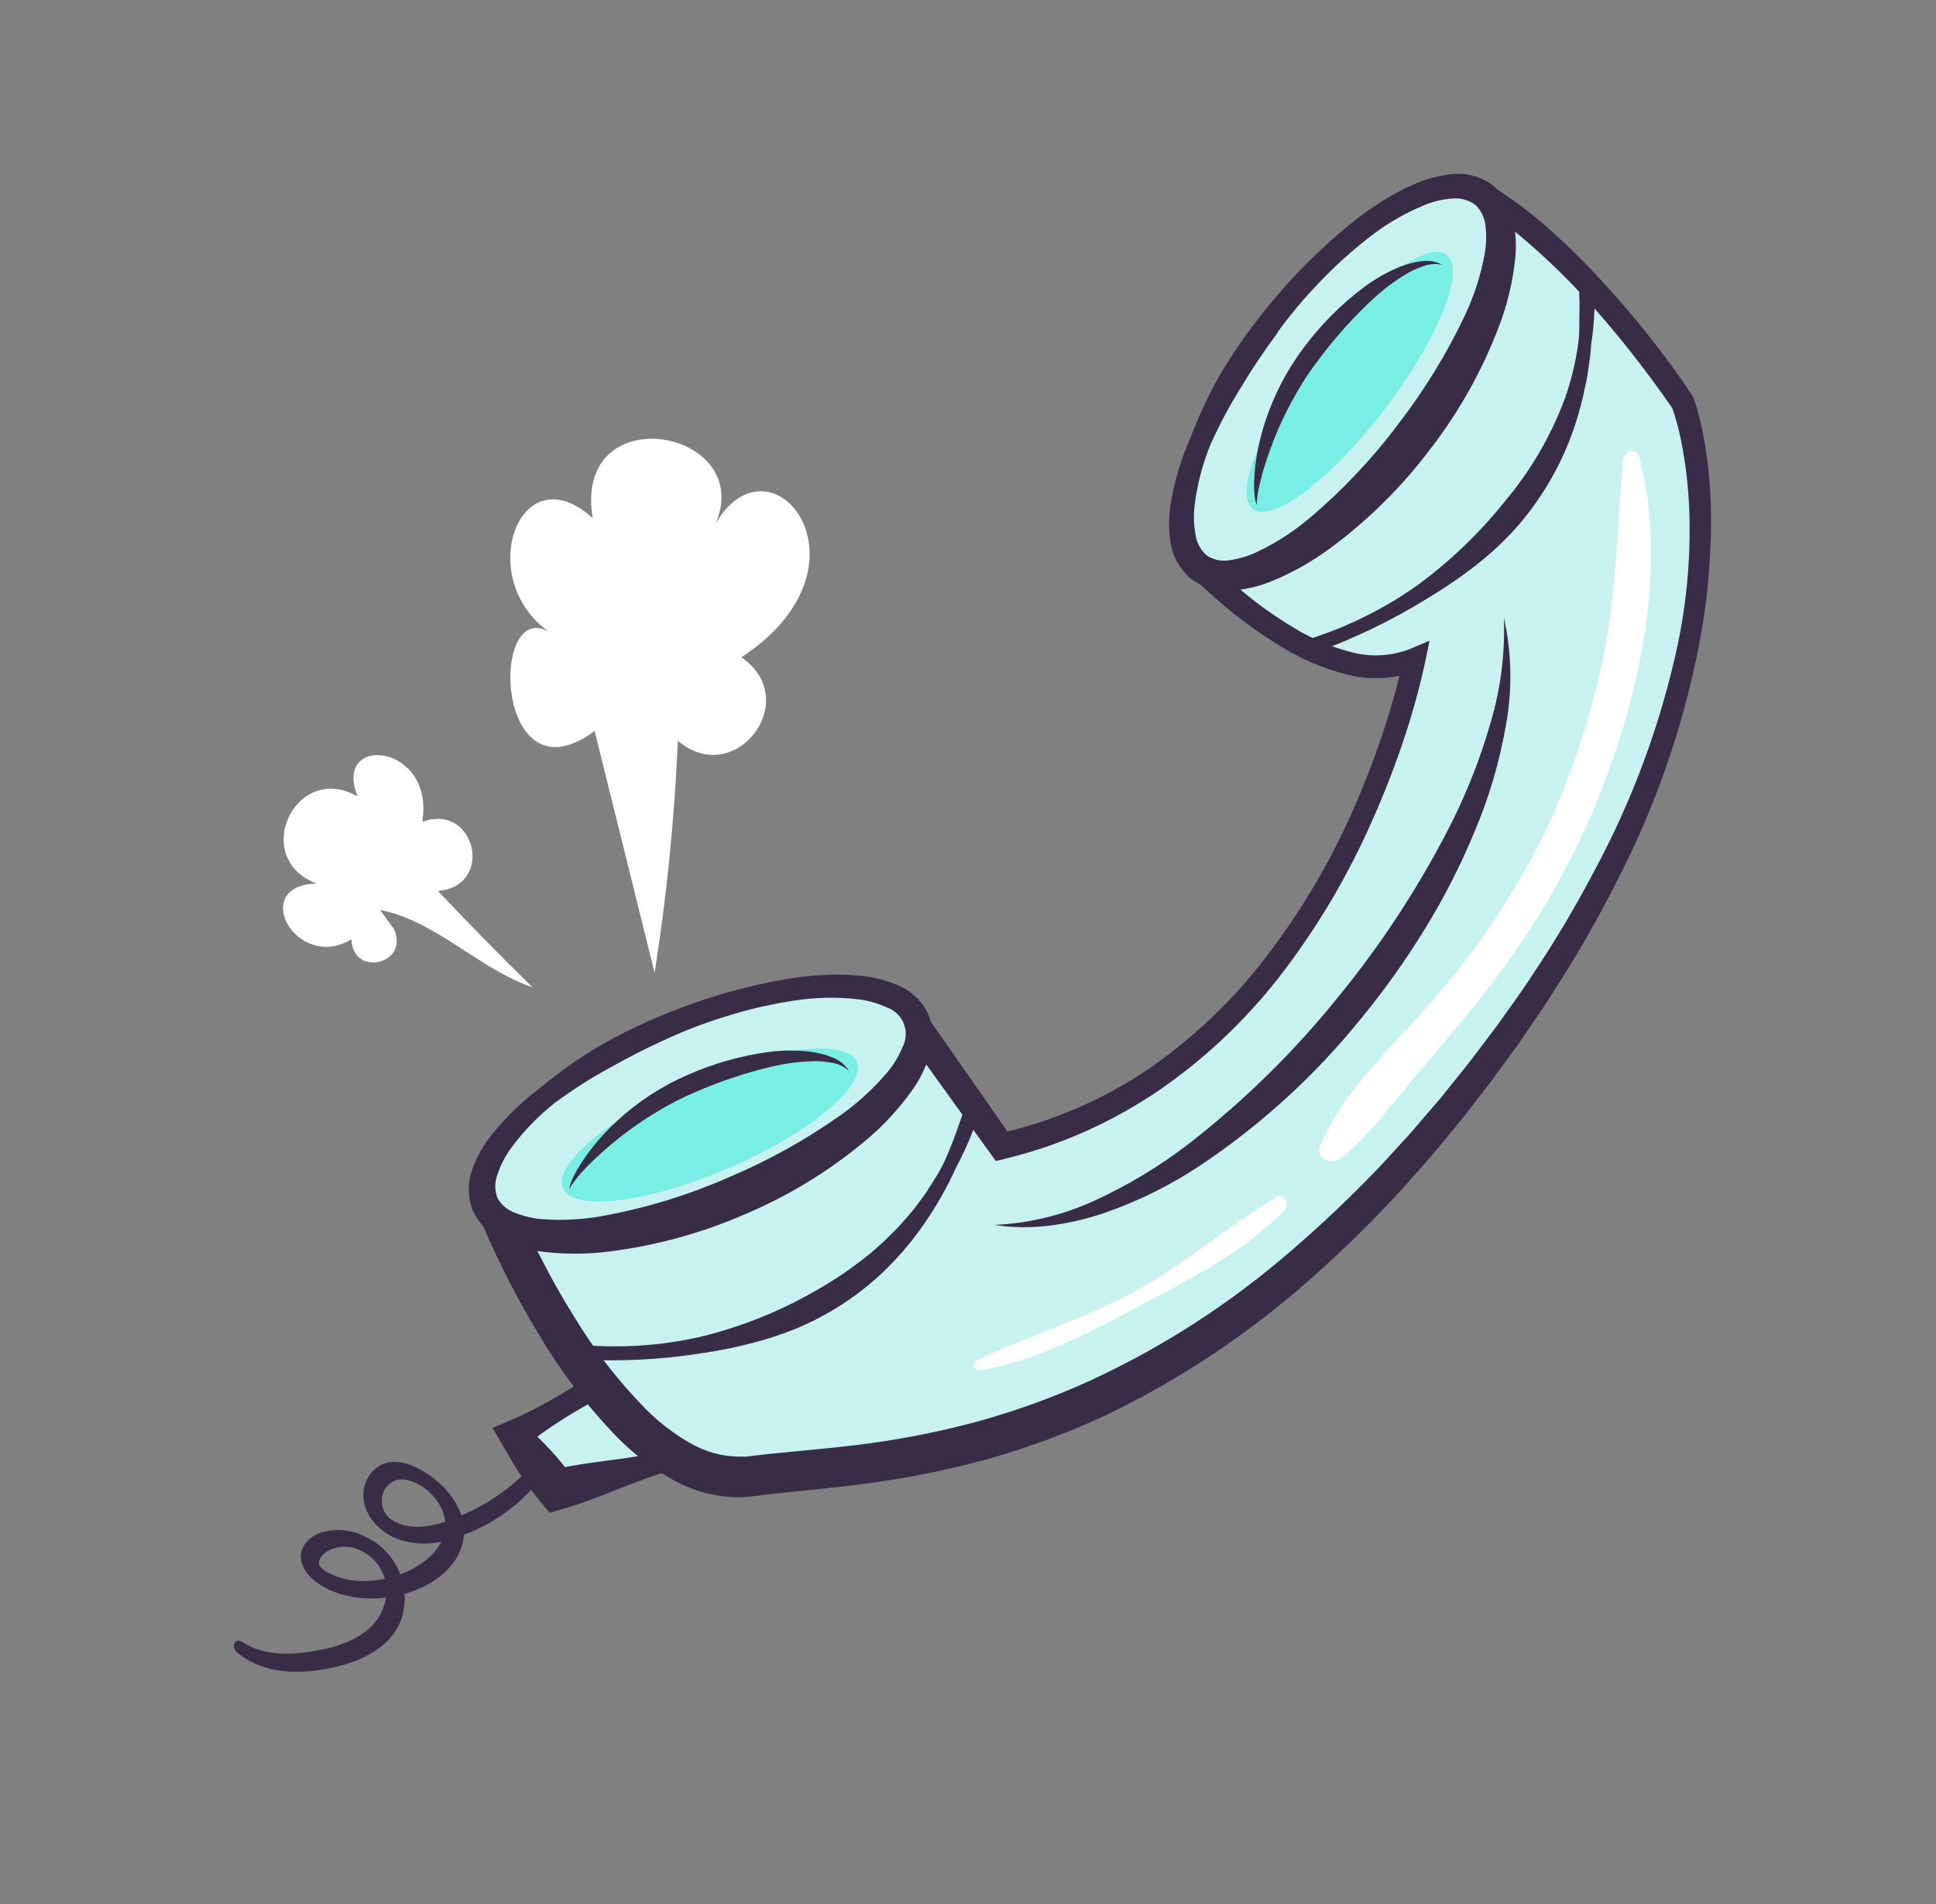
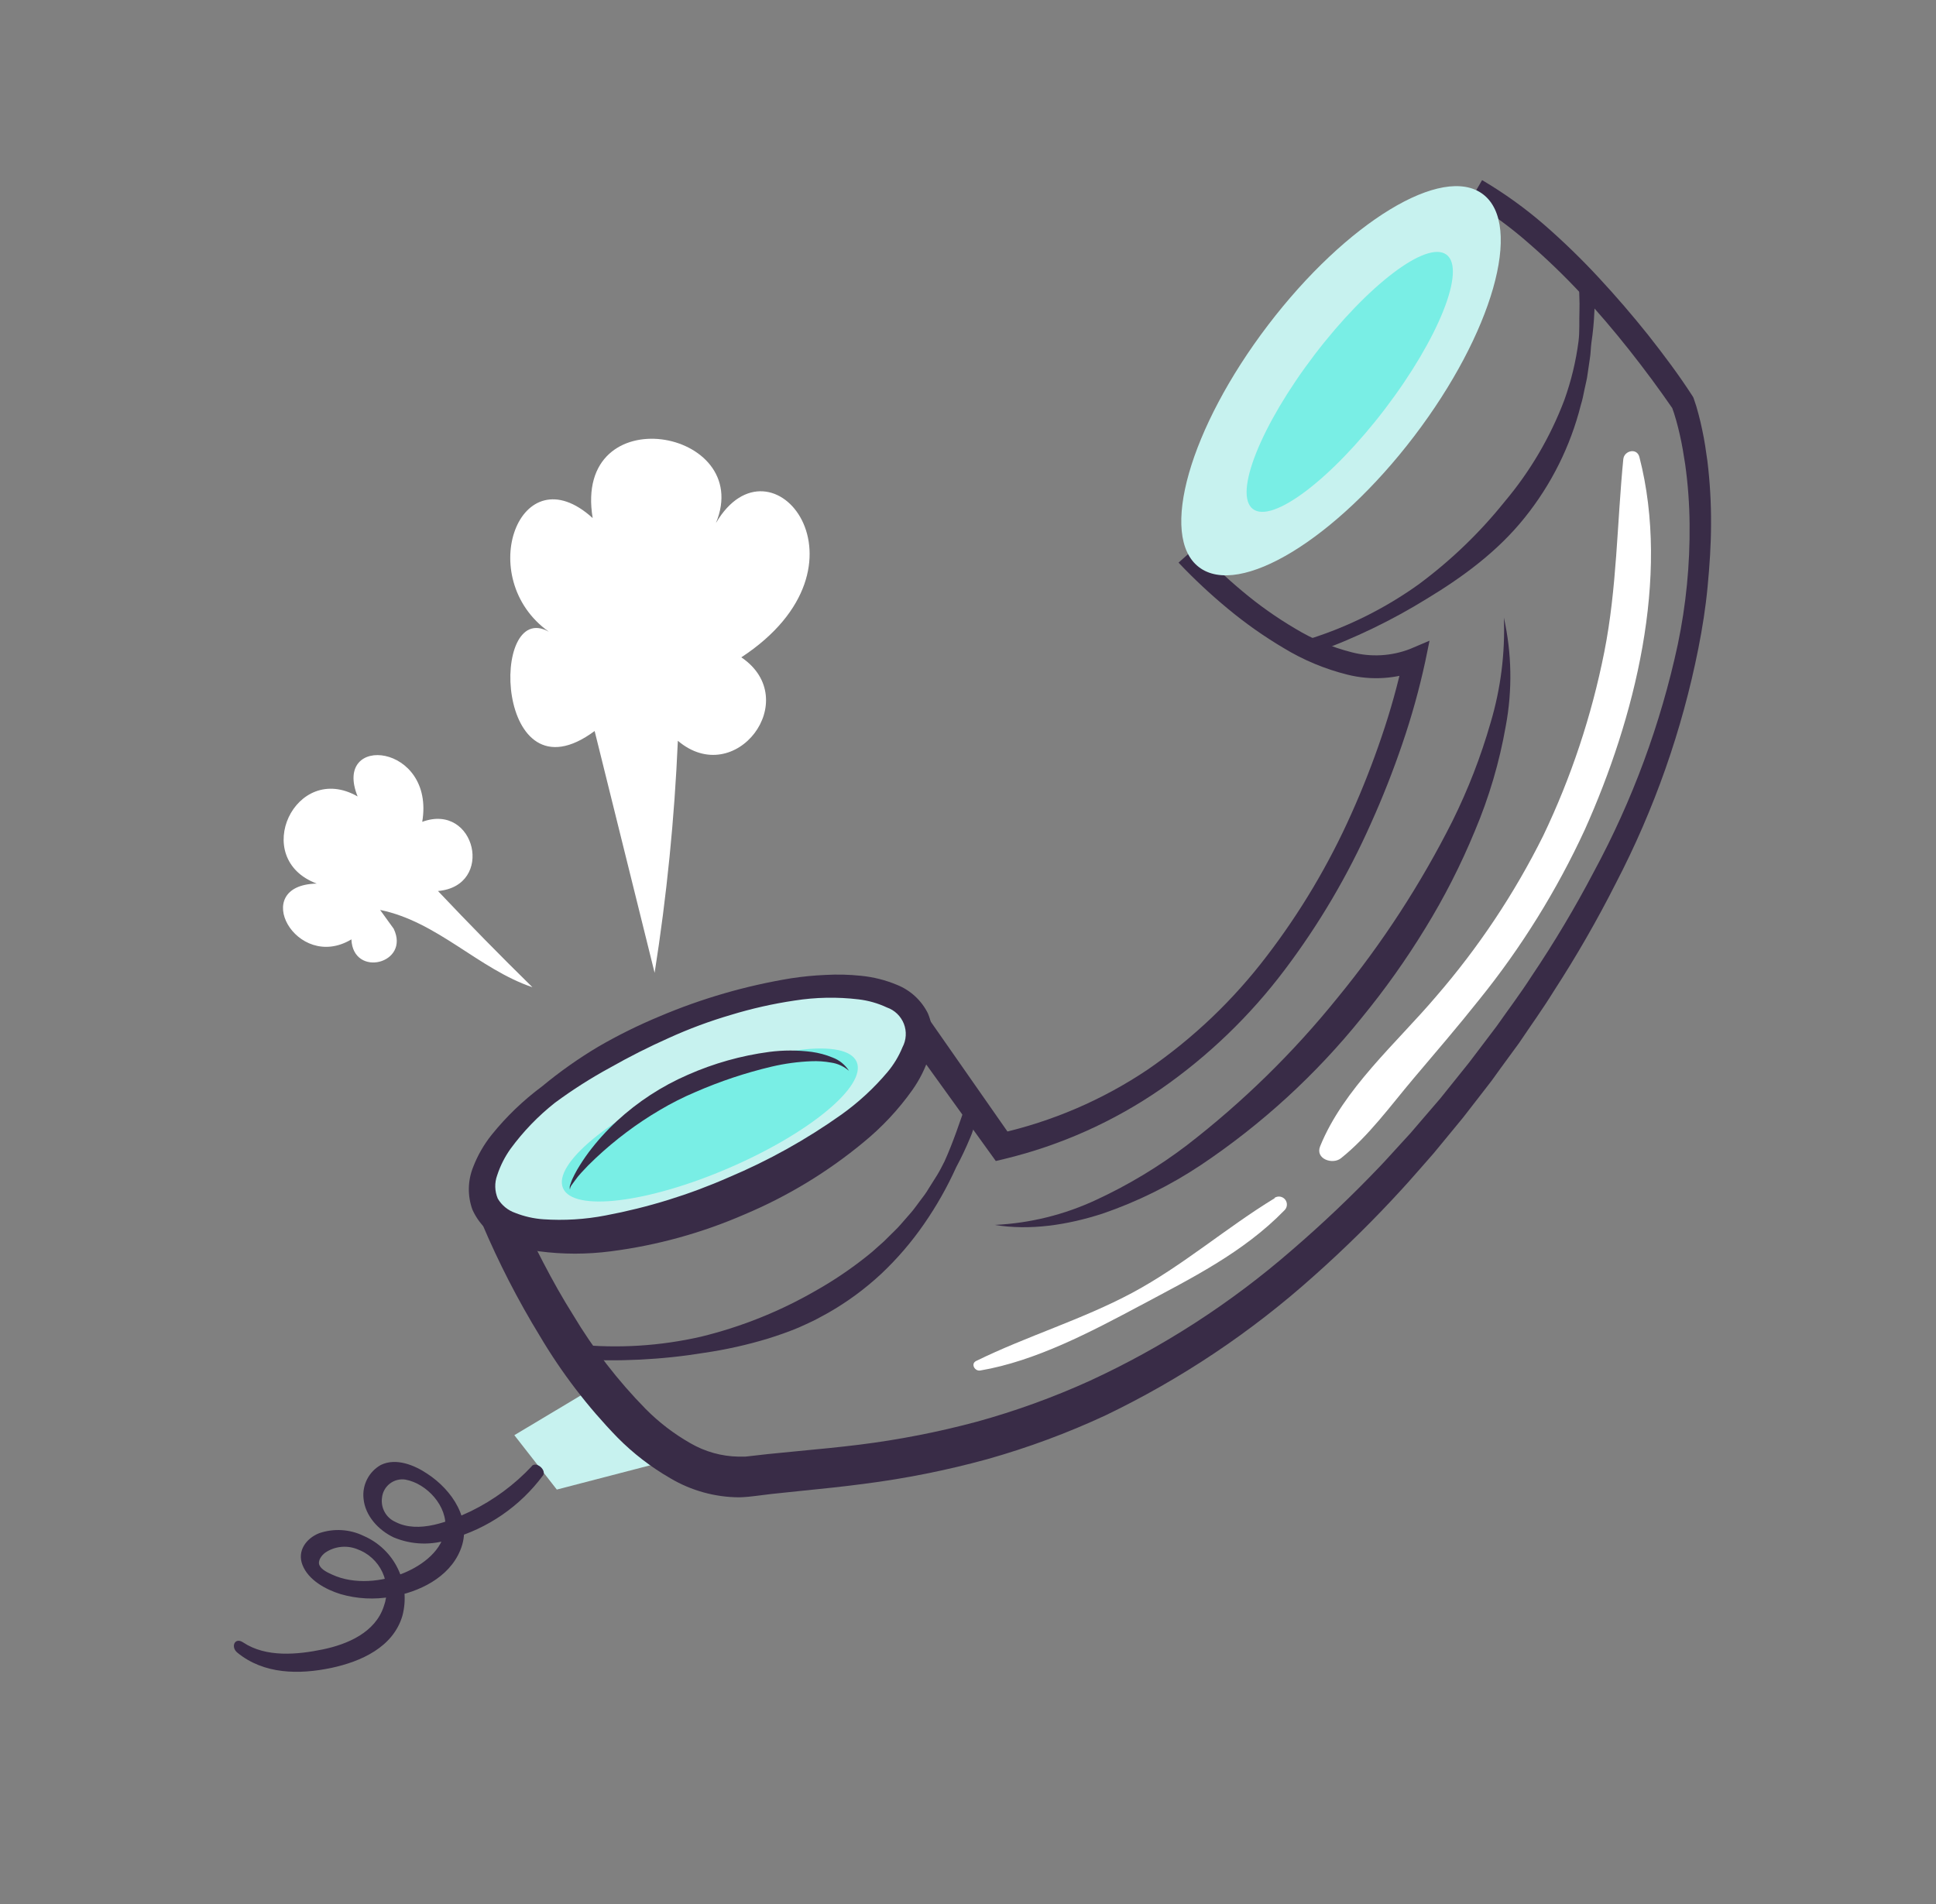
<svg xmlns="http://www.w3.org/2000/svg" width="61" height="60" viewBox="0 0 61 60" fill="none">
  <rect x="0" y="0" width="61" height="60" fill="#808080" stroke="none" />
  <path d="M18.764 43.696L16.206 45.226L17.544 46.94L21.968 45.79" fill="#C7F2EF" />
-   <path d="M18.954 44.014C18.726 44.116 18.522 44.258 18.304 44.38C18.086 44.502 17.878 44.634 17.668 44.766C17.458 44.898 17.252 45.038 17.05 45.184C16.848 45.33 16.65 45.48 16.45 45.638L16.582 44.93C16.842 45.188 17.108 45.44 17.354 45.706C17.6 45.973 17.83 46.254 18.044 46.548L17.38 46.322C18.122 46.148 18.888 46.06 19.648 45.958C20.026 45.9 20.406 45.848 20.776 45.758C21.13 45.613 21.497 45.504 21.872 45.432L22.06 46.15C21.698 46.272 21.324 46.356 20.944 46.4C20.576 46.5 20.218 46.64 19.86 46.774C19.146 47.054 18.436 47.35 17.702 47.56L17.316 47.67L17.036 47.332C16.803 47.054 16.587 46.762 16.388 46.458C16.188 46.154 16.01 45.836 15.824 45.52L15.522 45L15.96 44.812C16.19 44.714 16.418 44.612 16.642 44.5C16.866 44.388 17.084 44.272 17.302 44.152C17.52 44.032 17.732 43.902 17.944 43.774C18.156 43.646 18.374 43.528 18.572 43.374L18.954 44.014Z" fill="#392C47" />
-   <path d="M37.412 17.484C37.412 17.484 41.506 22.064 44.57 20.78C44.57 20.78 42.126 33.668 31.57 36.122L28.69 32.062L15.75 38.338C15.75 38.338 19.38 47.086 23.646 46.51C27.912 45.934 36.906 46.456 46.646 33.768C56.386 21.08 53.046 12.688 53.046 12.688C53.046 12.688 49.96 7.972 46.534 5.986" fill="#C7F2EF" />
  <path d="M37.688 17.236C38.142 17.737 38.632 18.205 39.152 18.636C39.667 19.069 40.217 19.458 40.796 19.8C41.355 20.141 41.962 20.396 42.596 20.556C43.201 20.713 43.841 20.677 44.424 20.452L45.042 20.19L44.908 20.842C44.718 21.722 44.476 22.59 44.184 23.442C43.896 24.288 43.568 25.122 43.2 25.938C42.472 27.581 41.557 29.134 40.474 30.568C39.385 32.013 38.073 33.276 36.588 34.31C35.09 35.345 33.414 36.095 31.644 36.522L31.376 36.586L31.212 36.358L28.302 32.32L28.866 32.464L16.002 38.864L16.294 38.094C16.54 38.656 16.83 39.232 17.12 39.79C17.41 40.348 17.72 40.902 18.058 41.438C18.7 42.513 19.467 43.507 20.344 44.4C20.76 44.82 21.231 45.181 21.744 45.474C22.209 45.746 22.737 45.894 23.276 45.902C23.338 45.902 23.402 45.902 23.476 45.902L23.572 45.892L23.696 45.878L24.19 45.822L25.164 45.726C25.806 45.666 26.442 45.604 27.074 45.526C28.326 45.37 29.566 45.127 30.784 44.8C31.999 44.465 33.186 44.035 34.334 43.514C36.639 42.451 38.782 41.066 40.698 39.4C41.662 38.571 42.586 37.693 43.47 36.766C43.692 36.536 43.902 36.294 44.12 36.06L44.444 35.706L44.756 35.342L45.382 34.614L45.982 33.866L46.282 33.492L46.574 33.108L47.154 32.342C47.522 31.818 47.908 31.306 48.254 30.768C48.969 29.706 49.625 28.606 50.22 27.472C51.436 25.222 52.326 22.811 52.864 20.31C53.125 19.062 53.25 17.789 53.236 16.514C53.231 15.882 53.184 15.25 53.096 14.624C53.048 14.314 52.998 14.002 52.928 13.7C52.894 13.548 52.856 13.396 52.814 13.248C52.772 13.1 52.724 12.946 52.678 12.826L52.712 12.892C52.28 12.264 51.814 11.634 51.334 11.028C50.854 10.422 50.35 9.828 49.824 9.264C49.3 8.702 48.747 8.168 48.166 7.664C47.594 7.161 46.978 6.711 46.326 6.318L46.698 5.676C47.394 6.086 48.052 6.559 48.662 7.088C49.264 7.613 49.838 8.17 50.38 8.756C50.921 9.339 51.438 9.939 51.93 10.556C52.422 11.182 52.896 11.81 53.33 12.484L53.352 12.52L53.364 12.552C53.424 12.717 53.475 12.884 53.518 13.054C53.562 13.218 53.6 13.382 53.634 13.546C53.706 13.874 53.752 14.202 53.798 14.532C53.878 15.189 53.916 15.85 53.912 16.512C53.912 17.172 53.866 17.83 53.804 18.486C53.742 19.142 53.64 19.79 53.512 20.434C53.001 23.012 52.125 25.503 50.912 27.834C50.321 29.002 49.668 30.137 48.956 31.234C48.612 31.792 48.23 32.32 47.866 32.864L47.288 33.654L47 34.054L46.7 34.442L46.1 35.216L45.478 35.972L45.166 36.35L44.842 36.72C44.624 36.964 44.412 37.214 44.19 37.454C43.306 38.423 42.371 39.345 41.39 40.216C39.423 41.979 37.217 43.455 34.836 44.6C33.633 45.16 32.386 45.622 31.108 45.982C29.832 46.332 28.533 46.592 27.22 46.76C26.568 46.846 25.916 46.914 25.272 46.978L24.314 47.078L23.846 47.136L23.728 47.15L23.582 47.166C23.486 47.178 23.382 47.18 23.29 47.184C22.527 47.181 21.779 46.973 21.122 46.584C20.511 46.232 19.95 45.8 19.454 45.298C18.515 44.331 17.694 43.257 17.008 42.098C16.316 40.966 15.709 39.784 15.192 38.562L14.97 38.034L15.486 37.8L28.486 31.658L28.834 31.494L29.052 31.802L31.902 35.884L31.47 35.72C33.152 35.344 34.749 34.657 36.178 33.694C37.603 32.711 38.864 31.508 39.912 30.13C40.971 28.748 41.864 27.246 42.574 25.656C42.933 24.856 43.251 24.045 43.53 23.222C43.811 22.401 44.044 21.564 44.228 20.716L44.71 21.116C43.992 21.398 43.204 21.448 42.456 21.26C41.744 21.083 41.063 20.798 40.436 20.416C39.823 20.052 39.24 19.641 38.692 19.186C38.144 18.733 37.623 18.247 37.134 17.73L37.688 17.236Z" fill="#392C47" />
  <path d="M44.554 13.751C47.026 10.506 48 7.091 46.729 6.123C45.459 5.155 42.425 7.001 39.953 10.246C37.481 13.491 36.507 16.906 37.778 17.873C39.048 18.841 42.082 16.995 44.554 13.751Z" fill="#C7F2EF" />
-   <path d="M39.662 10.024C40.544 8.881 41.559 7.848 42.686 6.946C42.974 6.721 43.273 6.512 43.584 6.32C43.897 6.12 44.226 5.946 44.568 5.8C44.928 5.642 45.31 5.538 45.7 5.492C46.151 5.434 46.608 5.544 46.984 5.8C47.348 6.084 47.595 6.491 47.68 6.944C47.762 7.338 47.783 7.743 47.742 8.144C47.664 8.894 47.486 9.63 47.212 10.332C46.688 11.702 45.965 12.988 45.068 14.148C44.186 15.321 43.141 16.361 41.964 17.238C41.36 17.691 40.699 18.063 39.998 18.344C39.62 18.491 39.222 18.579 38.818 18.606C38.352 18.643 37.889 18.509 37.514 18.23C37.165 17.931 36.938 17.514 36.876 17.058C36.818 16.669 36.822 16.272 36.886 15.884C37.006 15.156 37.218 14.446 37.518 13.772C37.776 13.092 38.087 12.432 38.446 11.8C38.812 11.182 39.218 10.588 39.662 10.024ZM40.262 10.474C39.85 11.03 39.462 11.604 39.11 12.194C38.744 12.777 38.419 13.386 38.138 14.014C37.883 14.639 37.714 15.296 37.636 15.966C37.602 16.276 37.616 16.59 37.678 16.896C37.721 17.146 37.855 17.372 38.056 17.528C38.268 17.652 38.517 17.696 38.758 17.652C39.057 17.608 39.348 17.519 39.62 17.388C40.214 17.104 40.768 16.745 41.27 16.32C42.308 15.443 43.242 14.452 44.056 13.364C44.887 12.29 45.598 11.127 46.176 9.898C46.454 9.3 46.656 8.67 46.776 8.022C46.832 7.723 46.841 7.416 46.804 7.114C46.78 6.864 46.667 6.63 46.486 6.456C46.278 6.302 46.02 6.231 45.762 6.256C45.45 6.278 45.143 6.352 44.854 6.474C44.232 6.733 43.648 7.077 43.12 7.496C42.576 7.918 42.065 8.381 41.59 8.88C41.106 9.378 40.659 9.911 40.252 10.474H40.262Z" fill="#392C47" />
  <path d="M43.642 12.882C45.327 10.67 46.195 8.496 45.58 8.028C44.965 7.559 43.1 8.973 41.414 11.185C39.729 13.398 38.861 15.571 39.476 16.04C40.091 16.509 41.956 15.095 43.642 12.882Z" fill="#79EEE5" />
-   <path d="M39.624 15.922C39.576 15.888 39.568 15.822 39.554 15.772C39.542 15.717 39.534 15.662 39.528 15.606C39.518 15.496 39.514 15.384 39.514 15.274C39.517 15.053 39.533 14.832 39.56 14.612C39.62 14.171 39.719 13.737 39.856 13.314C40.131 12.461 40.547 11.661 41.086 10.946C41.618 10.232 42.249 9.597 42.96 9.062C43.319 8.79 43.712 8.568 44.13 8.4C44.341 8.316 44.561 8.26 44.786 8.232C45.012 8.196 45.243 8.236 45.444 8.344C45.236 8.3 45.02 8.318 44.822 8.396C44.624 8.463 44.435 8.553 44.258 8.664C43.901 8.885 43.566 9.139 43.258 9.424C42.639 10 42.073 10.631 41.566 11.308C41.309 11.64 41.076 11.989 40.868 12.354C40.656 12.718 40.464 13.094 40.294 13.48C40.123 13.871 39.975 14.272 39.848 14.68C39.782 14.88 39.73 15.092 39.68 15.3C39.656 15.404 39.636 15.51 39.62 15.616C39.62 15.668 39.606 15.722 39.602 15.776C39.598 15.83 39.59 15.878 39.624 15.922Z" fill="#392C47" />
  <path d="M23.213 37.68C26.96 36.068 29.487 33.572 28.856 32.105C28.225 30.638 24.675 30.755 20.928 32.366C17.181 33.978 14.655 36.474 15.286 37.941C15.916 39.408 19.466 39.291 23.213 37.68Z" fill="#C7F2EF" />
  <path d="M20.782 32.028C22.111 31.464 23.503 31.061 24.928 30.828C25.289 30.773 25.653 30.737 26.018 30.722C26.39 30.701 26.764 30.711 27.134 30.75C27.525 30.789 27.908 30.886 28.27 31.038C28.692 31.209 29.036 31.528 29.238 31.936C29.415 32.363 29.43 32.839 29.28 33.276C29.159 33.659 28.978 34.022 28.746 34.35C28.31 34.964 27.793 35.517 27.21 35.994C26.08 36.931 24.819 37.696 23.466 38.266C22.122 38.852 20.701 39.245 19.246 39.432C18.497 39.53 17.739 39.53 16.99 39.432C16.59 39.375 16.201 39.258 15.836 39.084C15.412 38.888 15.074 38.543 14.884 38.116C14.728 37.684 14.736 37.209 14.906 36.782C15.047 36.414 15.244 36.07 15.49 35.762C15.953 35.187 16.487 34.674 17.08 34.234C17.637 33.772 18.229 33.354 18.85 32.984C19.472 32.623 20.118 32.304 20.782 32.028ZM21.076 32.708C20.444 32.989 19.828 33.301 19.226 33.642C18.621 33.971 18.04 34.341 17.486 34.75C16.956 35.169 16.485 35.657 16.086 36.202C15.905 36.456 15.763 36.737 15.666 37.034C15.578 37.273 15.585 37.536 15.684 37.77C15.808 37.982 16.004 38.142 16.236 38.222C16.517 38.333 16.814 38.401 17.116 38.422C17.773 38.467 18.433 38.427 19.08 38.302C20.414 38.051 21.715 37.649 22.958 37.102C24.21 36.575 25.4 35.912 26.508 35.126C27.045 34.743 27.532 34.294 27.958 33.79C28.158 33.553 28.319 33.287 28.436 33C28.496 32.887 28.531 32.763 28.538 32.635C28.546 32.508 28.525 32.38 28.479 32.261C28.432 32.143 28.36 32.035 28.269 31.947C28.177 31.858 28.067 31.79 27.946 31.748C27.663 31.615 27.359 31.528 27.048 31.492C26.378 31.412 25.701 31.425 25.034 31.53C24.353 31.631 23.68 31.783 23.022 31.984C22.357 32.179 21.707 32.421 21.076 32.708Z" fill="#392C47" />
  <path d="M22.951 36.813C25.506 35.714 27.315 34.214 26.992 33.462C26.669 32.71 24.335 32.991 21.78 34.09C19.225 35.189 17.416 36.689 17.739 37.441C18.063 38.193 20.396 37.912 22.951 36.813Z" fill="#79EEE5" />
  <path d="M17.958 37.484C17.944 37.429 17.949 37.371 17.972 37.32C17.988 37.266 18.01 37.214 18.03 37.162C18.076 37.062 18.128 36.962 18.182 36.866C18.294 36.675 18.416 36.49 18.548 36.312C18.814 35.958 19.111 35.629 19.436 35.328C20.095 34.72 20.85 34.227 21.672 33.87C22.488 33.509 23.352 33.266 24.236 33.148C24.681 33.09 25.133 33.09 25.578 33.148C25.803 33.179 26.024 33.239 26.234 33.326C26.447 33.405 26.628 33.552 26.75 33.744C26.59 33.605 26.394 33.514 26.184 33.484C25.978 33.447 25.769 33.433 25.56 33.442C25.14 33.459 24.723 33.516 24.314 33.612C23.492 33.806 22.689 34.074 21.914 34.412C21.528 34.575 21.154 34.764 20.794 34.978C20.43 35.191 20.079 35.425 19.742 35.678C19.402 35.933 19.076 36.207 18.766 36.498C18.61 36.643 18.46 36.795 18.316 36.954C18.244 37.034 18.174 37.116 18.116 37.2C18.084 37.242 18.052 37.286 18.022 37.33C17.985 37.373 17.963 37.427 17.958 37.484Z" fill="#392C47" />
  <path d="M41.286 20.126C42.501 19.739 43.648 19.165 44.686 18.424C45.702 17.674 46.616 16.796 47.406 15.812C48.212 14.856 48.85 13.77 49.292 12.6C49.505 12.004 49.654 11.387 49.736 10.76C49.776 10.444 49.754 10.124 49.766 9.808C49.778 9.492 49.748 9.176 49.754 8.858L50.216 8.828C50.216 8.992 50.232 9.158 50.236 9.322C50.24 9.486 50.25 9.652 50.236 9.818C50.223 10.148 50.191 10.477 50.142 10.804C50.12 10.968 50.122 11.134 50.094 11.296L50.022 11.788C50.004 11.952 49.956 12.112 49.924 12.276C49.892 12.44 49.86 12.602 49.81 12.76C49.483 14.06 48.877 15.274 48.036 16.318C47.194 17.37 46.102 18.174 44.98 18.854C43.86 19.548 42.67 20.122 41.43 20.568L41.286 20.126Z" fill="#392C47" />
  <path d="M18.168 42.366C19.479 42.499 20.803 42.416 22.088 42.122C23.355 41.813 24.571 41.326 25.7 40.674C26.261 40.358 26.796 39.997 27.3 39.596C27.428 39.498 27.544 39.396 27.668 39.282C27.728 39.228 27.79 39.176 27.85 39.12L28.022 38.95C28.134 38.834 28.258 38.726 28.364 38.602L28.684 38.236C28.794 38.114 28.884 37.978 28.984 37.848C29.084 37.718 29.184 37.588 29.264 37.448L29.526 37.032C29.612 36.892 29.686 36.744 29.76 36.598C30.032 35.998 30.236 35.376 30.452 34.754L30.894 34.886C30.844 35.048 30.794 35.212 30.738 35.372C30.682 35.532 30.638 35.698 30.568 35.854C30.436 36.17 30.292 36.478 30.13 36.778C29.848 37.403 29.51 38.001 29.12 38.564C28.727 39.134 28.275 39.661 27.772 40.136C27.263 40.611 26.701 41.025 26.096 41.37C25.942 41.45 25.794 41.54 25.638 41.616C25.482 41.692 25.324 41.762 25.166 41.834C24.846 41.968 24.52 42.082 24.192 42.184C23.537 42.382 22.869 42.531 22.192 42.63C20.847 42.85 19.481 42.917 18.12 42.83L18.168 42.366Z" fill="#392C47" />
  <path d="M31.34 38.6C32.456 38.548 33.551 38.276 34.562 37.8C35.566 37.333 36.517 36.759 37.398 36.088C39.156 34.731 40.748 33.173 42.142 31.444C43.552 29.725 44.767 27.856 45.766 25.87C46.258 24.876 46.66 23.84 46.966 22.774C47.286 21.7 47.427 20.581 47.384 19.462C47.635 20.586 47.656 21.748 47.444 22.88C47.245 24.017 46.918 25.127 46.468 26.19C46.029 27.254 45.506 28.282 44.902 29.262C44.301 30.245 43.633 31.185 42.902 32.076C41.458 33.869 39.75 35.433 37.836 36.714C36.872 37.356 35.83 37.871 34.734 38.246C33.636 38.6 32.466 38.784 31.34 38.6Z" fill="#392C47" />
  <path d="M16.76 46.2C16.21 46.787 15.558 47.269 14.836 47.622C14.154 47.944 13.186 48.338 12.456 47.958C12.313 47.894 12.195 47.786 12.12 47.649C12.044 47.512 12.015 47.355 12.036 47.2C12.044 47.113 12.07 47.028 12.113 46.951C12.155 46.874 12.212 46.807 12.282 46.753C12.351 46.699 12.431 46.66 12.516 46.638C12.601 46.616 12.689 46.612 12.776 46.626C13.454 46.752 14.11 47.472 14.028 48.178C13.95 48.852 13.32 49.318 12.74 49.562C12.052 49.852 11.158 49.94 10.466 49.62C10.338 49.562 10.13 49.468 10.066 49.326C10.002 49.184 10.134 49.01 10.25 48.926C10.395 48.828 10.562 48.767 10.736 48.748C10.911 48.729 11.087 48.752 11.25 48.816C11.424 48.878 11.584 48.974 11.721 49.098C11.858 49.223 11.969 49.373 12.047 49.54C12.126 49.708 12.17 49.889 12.178 50.073C12.186 50.258 12.158 50.443 12.094 50.616C11.826 51.442 10.952 51.816 10.166 51.978C9.38 52.14 8.386 52.24 7.66 51.756C7.394 51.578 7.26 51.904 7.48 52.08C8.318 52.766 9.426 52.772 10.44 52.56C11.374 52.36 12.39 51.908 12.68 50.914C12.811 50.418 12.759 49.892 12.535 49.431C12.311 48.969 11.929 48.604 11.458 48.4C11.021 48.187 10.518 48.157 10.058 48.314C9.642 48.48 9.358 48.876 9.53 49.314C9.714 49.792 10.264 50.09 10.73 50.234C11.25 50.385 11.797 50.413 12.33 50.318C13.198 50.172 14.148 49.718 14.502 48.854C14.902 47.904 14.24 46.95 13.464 46.442C13.064 46.172 12.48 45.93 12 46.164C11.816 46.267 11.666 46.422 11.569 46.61C11.472 46.798 11.432 47.01 11.454 47.22C11.502 47.766 11.926 48.22 12.402 48.446C12.975 48.687 13.617 48.705 14.202 48.496C15.366 48.17 16.388 47.467 17.108 46.496C17.226 46.328 16.908 46.046 16.756 46.196L16.76 46.2Z" fill="#392C47" />
  <path d="M18.736 23.036L20.626 30.656C21.008 28.234 21.252 25.793 21.358 23.344C23.17 24.88 25.32 22.046 23.358 20.714C27.776 17.814 24.302 13.514 22.558 16.482C23.792 13.502 18.04 12.482 18.674 16.326C16.38 14.24 14.912 18.218 17.294 19.908C15.408 18.842 15.596 25.364 18.736 23.036Z" fill="white" />
  <path d="M11.976 28.674C13.788 29.044 15.084 30.538 16.776 31.11C15.765 30.118 14.773 29.107 13.8 28.078C15.6 27.92 14.984 25.278 13.304 25.898C13.718 23.428 10.46 23.098 11.268 25.098C9.304 23.976 7.868 27.054 9.98 27.844C7.826 27.888 9.334 30.644 11.072 29.602C11.124 30.824 12.936 30.368 12.404 29.266" fill="white" />
  <path d="M51.148 14.462C50.948 16.5 50.948 18.532 50.548 20.548C50.151 22.55 49.505 24.495 48.624 26.336C47.717 28.159 46.583 29.86 45.25 31.4C44.004 32.868 42.332 34.308 41.596 36.12C41.432 36.52 41.986 36.71 42.25 36.5C43.13 35.798 43.814 34.842 44.538 33.986C45.236 33.162 45.938 32.344 46.612 31.496C47.937 29.854 49.054 28.054 49.938 26.138C51.5 22.65 52.636 18.2 51.654 14.4C51.576 14.102 51.174 14.2 51.148 14.468V14.462Z" fill="white" />
  <path d="M40.16 37.76C38.63 38.692 37.262 39.89 35.678 40.738C34.094 41.586 32.364 42.098 30.756 42.888C30.578 42.976 30.712 43.216 30.884 43.188C32.626 42.894 34.372 41.97 35.918 41.146C37.53 40.284 39.17 39.474 40.464 38.146C40.511 38.104 40.541 38.045 40.547 37.982C40.553 37.919 40.535 37.856 40.497 37.806C40.459 37.755 40.403 37.721 40.34 37.71C40.278 37.699 40.214 37.712 40.16 37.746V37.76Z" fill="white" />
</svg>